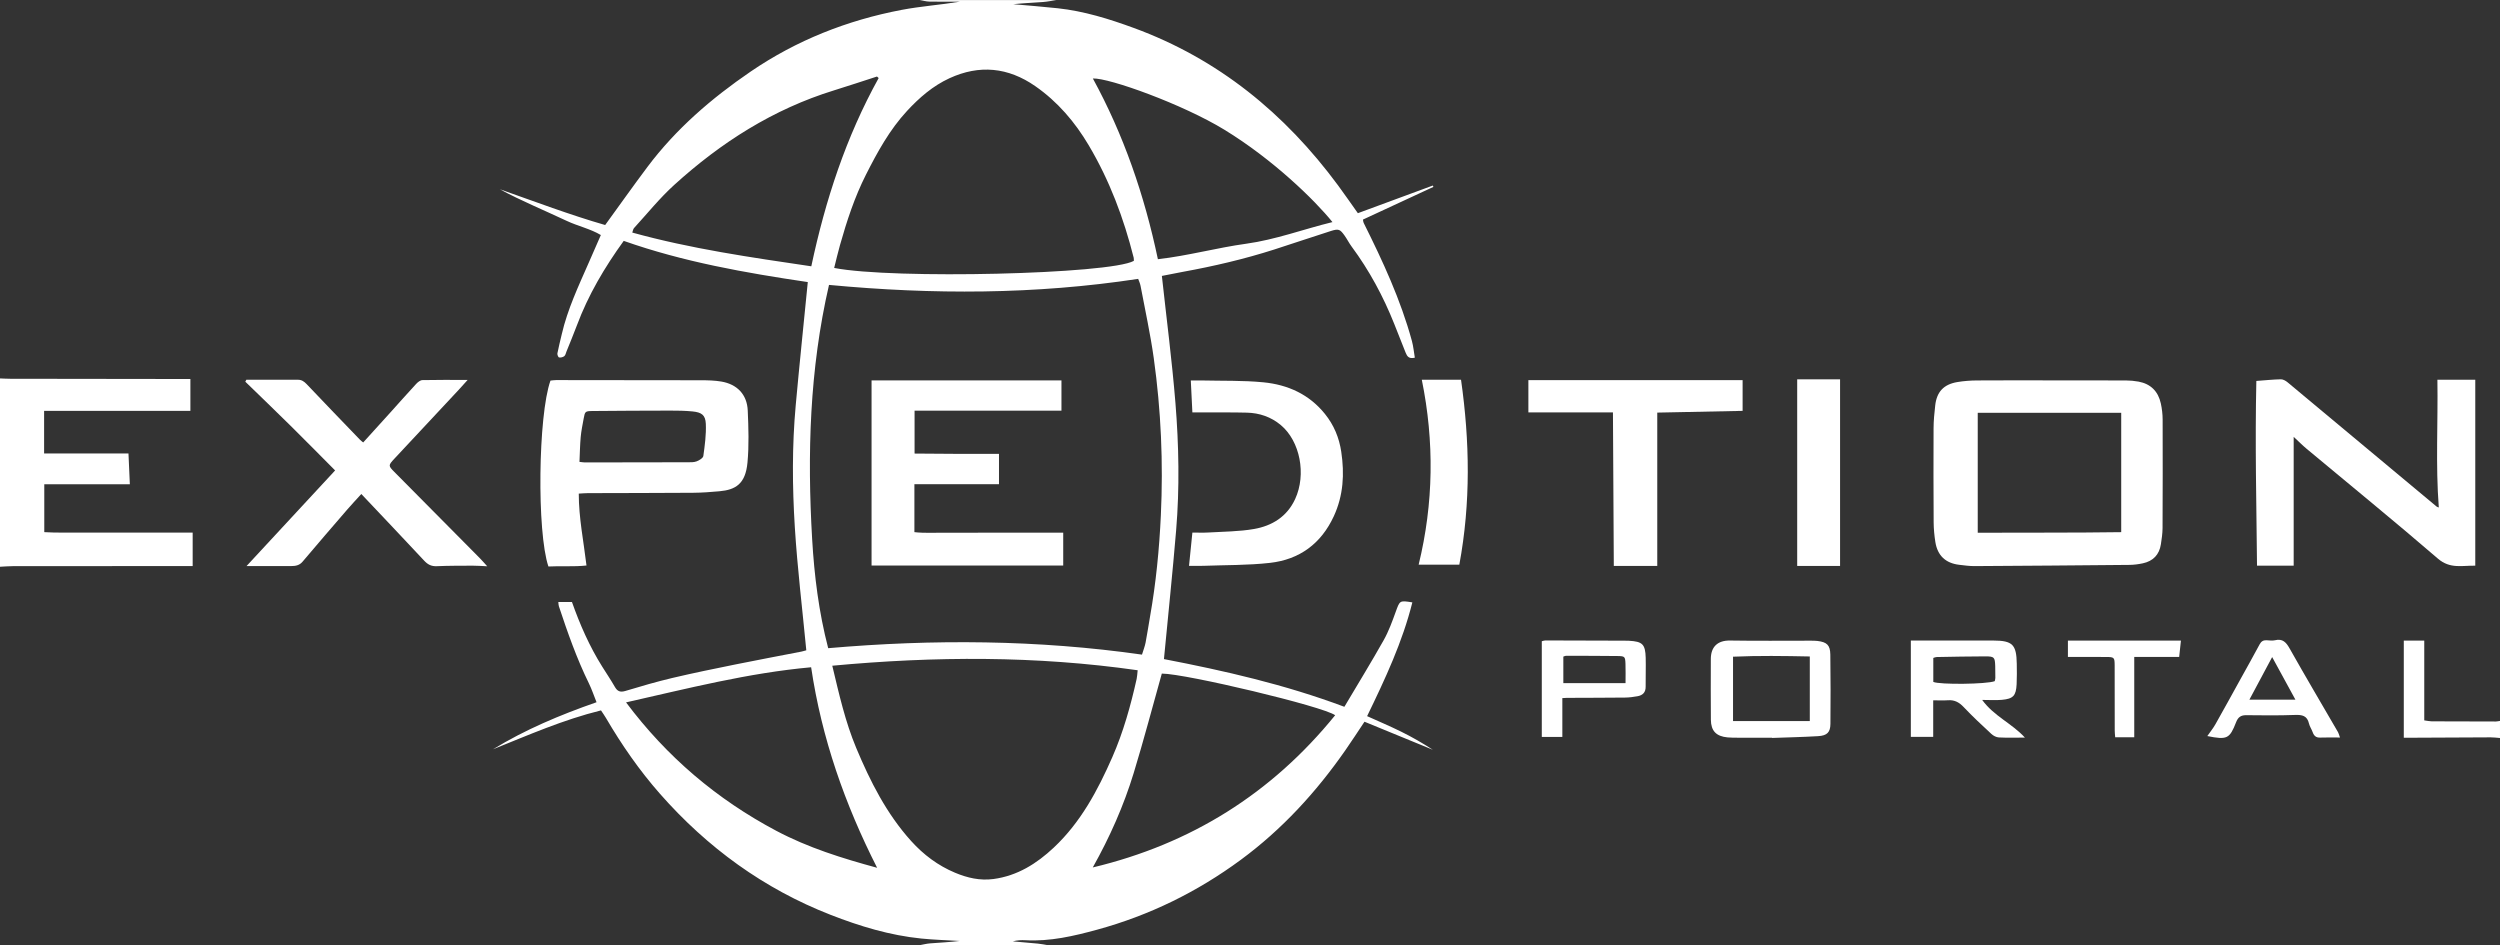
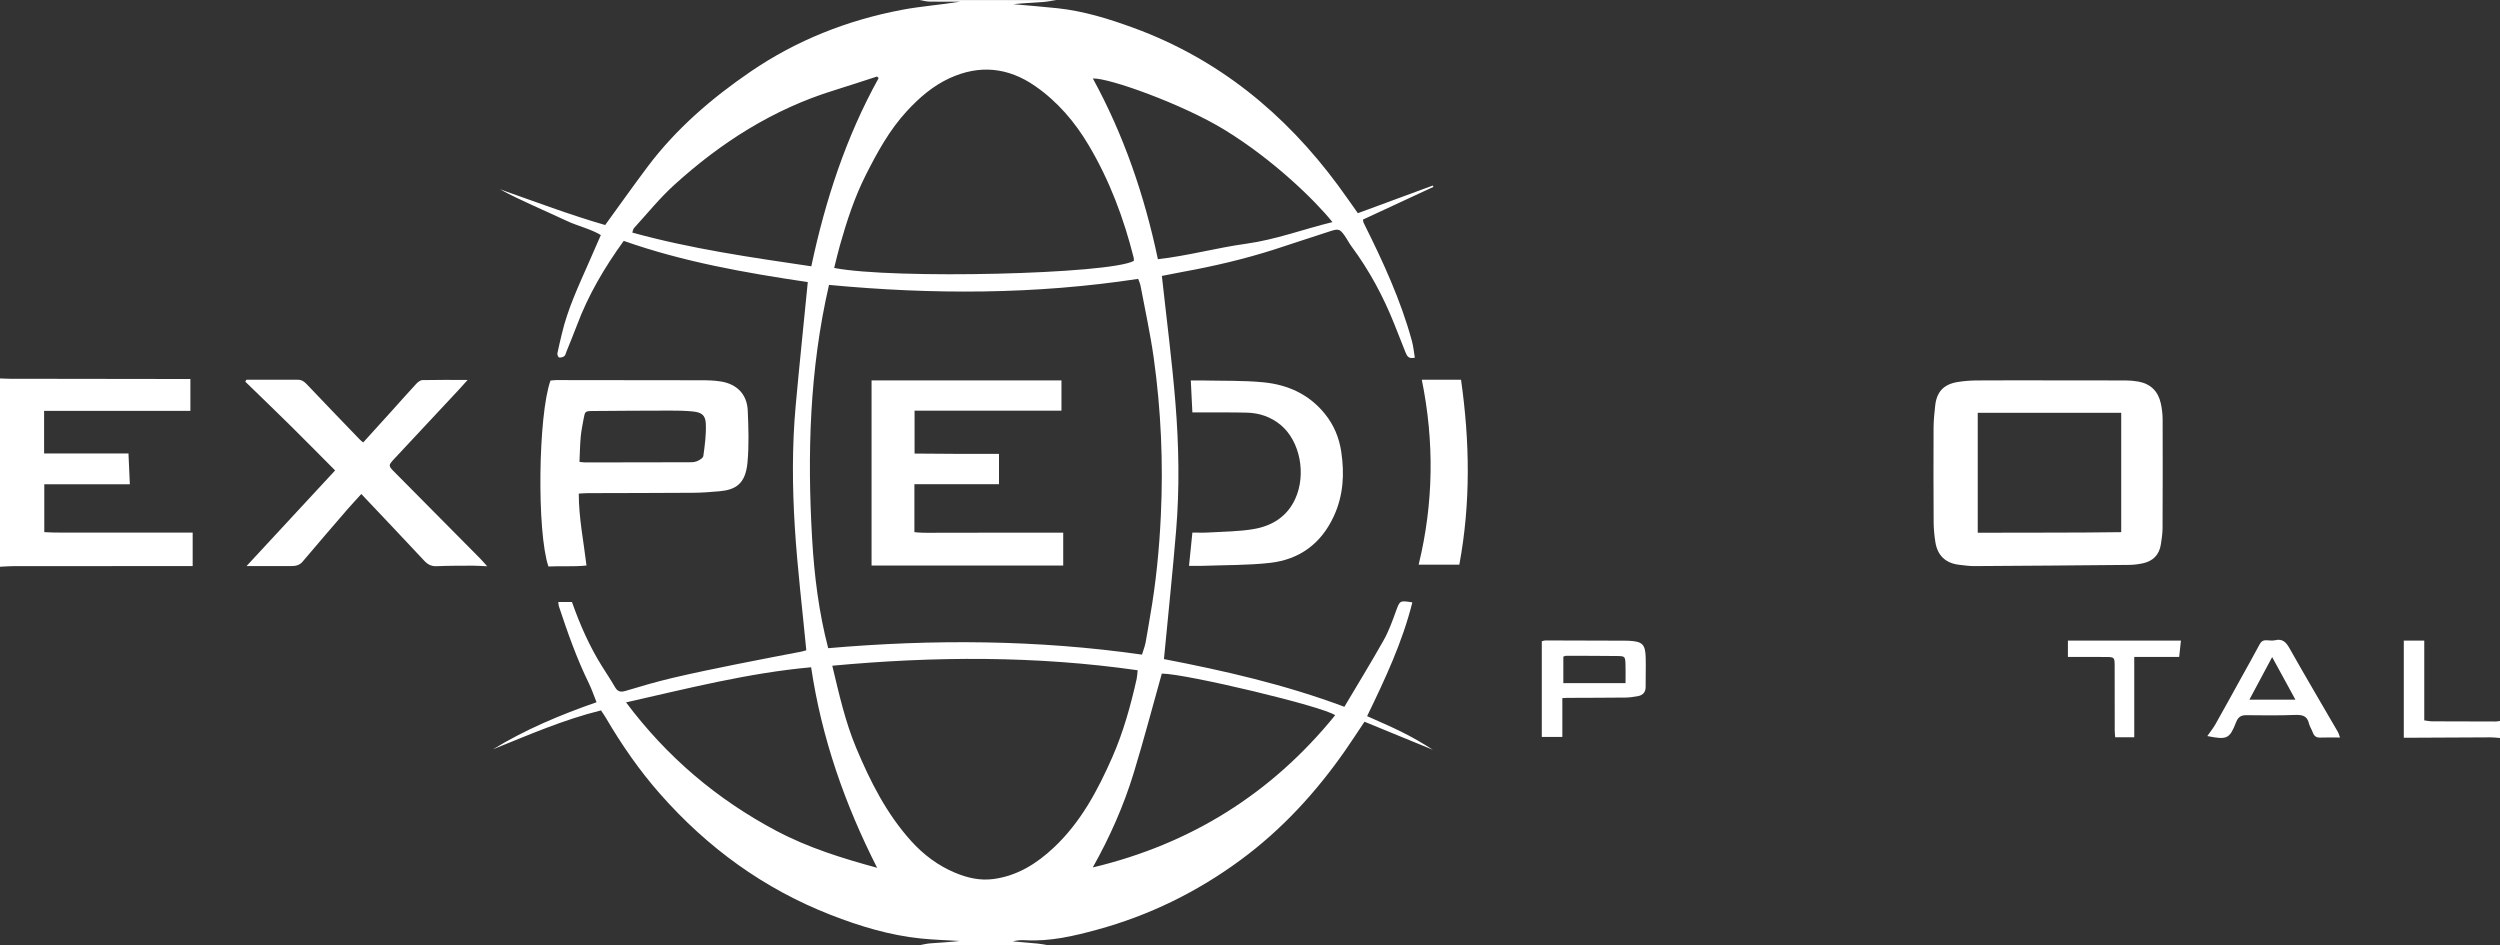
<svg xmlns="http://www.w3.org/2000/svg" viewBox="0 0 1460 552" id="Layer_2">
  <rect x="0" y="0" width="1460" height="552" fill="#333333" stroke="none" />
  <defs>
    <style>.cls-1{fill:#fff;stroke-width:0px;}</style>
  </defs>
  <g id="Layer_1-2">
-     <path d="M537,552c2.09-.37,4.16-.92,6.26-1.08,5.74-.44,11.49-.71,17.21-1.4-7.47-.45-14.96-.66-22.4-1.41-18.35-1.85-35.87-7.16-52.95-13.83-39.08-15.25-72.05-39.3-99.68-70.69-12.01-13.65-22.36-28.57-31.55-44.27-.9-1.55-1.96-3-2.91-4.45-22.08,5.45-42.44,14.43-63.07,22.71,18.81-11.48,38.96-19.99,60.47-27.48-1.53-3.81-2.76-7.53-4.46-11.01-7.13-14.54-12.47-29.76-17.55-45.08-.2-.6-.17-1.27-.31-2.43h7.97c4.63,13.13,10.22,25.87,17.67,37.74,2.48,3.95,5.08,7.82,7.4,11.86,1.5,2.6,3.14,3.22,6.12,2.33,9.08-2.74,18.19-5.4,27.41-7.58,12.3-2.91,24.69-5.42,37.08-7.94,12.72-2.58,25.49-4.96,38.23-7.44.96-.19,1.89-.5,2.94-.78-2.3-24.04-5.19-47.82-6.69-71.68-1.49-23.77-1.66-47.64.51-71.41,2.17-23.82,4.65-47.61,7.05-71.95-36.51-5.41-72.69-11.79-107.49-24.06-11.25,15.56-20.74,31.65-27.36,49.36-1.92,5.14-4.05,10.2-6.09,15.29-.37.93-.57,2.12-1.26,2.67-.78.61-2.09.93-3.05.76-.48-.08-1.12-1.63-.98-2.38.72-3.76,1.69-7.46,2.55-11.19,3.4-14.69,9.83-28.23,15.83-41.93,2.26-5.15,4.51-10.31,7-15.99-6.16-3.67-13.38-5.19-19.91-8.26-6.47-3.05-13.02-5.93-19.52-8.91-6.6-3.02-13.18-6.08-19.58-9.58,20.65,7.28,41.11,15.02,61.53,20.9,8.45-11.63,16.41-22.89,24.68-33.91,16.68-22.23,37.44-40.1,60.28-55.7,26.81-18.3,56.37-29.96,88.12-36.02,11.23-2.14,22.72-2.93,34.16-4.82-5.96,0-11.92.08-17.88-.04-1.93-.04-3.86-.58-5.78-.9,26.67,0,53.33,0,80,0-2.61.39-5.2.95-7.83,1.14-5.8.43-11.62.67-17.42,1.3,8.66.78,17.34,1.42,25.98,2.36,15.33,1.66,29.96,6.21,44.35,11.48,49.42,18.1,88.3,49.94,119.33,91.93,3.84,5.2,7.51,10.54,11.59,16.27,14.58-5.38,29.17-10.76,43.76-16.15l.36.79c-13.6,6.31-27.19,12.61-41.15,19.09.08.34.11,1.34.52,2.15,11.08,22.2,21.5,44.67,28.06,68.71.86,3.14,1.14,6.43,1.72,9.79-3.4.87-4.53-.77-5.37-2.91-2.2-5.57-4.41-11.14-6.62-16.71-6.43-16.16-14.61-31.35-24.98-45.35-1.48-2-2.59-4.27-4.04-6.3-2.65-3.72-3.48-4.14-7.94-2.73-11.09,3.51-22.1,7.31-33.19,10.85-17.46,5.58-35.28,9.74-53.31,13.02-4.09.74-8.16,1.59-12.28,2.39,2.69,24.71,5.91,49.39,7.92,74.16,2,24.75,2.47,49.61.41,74.4-2.07,24.85-4.68,49.66-7.12,75.21,35.17,6.79,70.64,14.84,105.37,27.86,7.87-13.26,15.68-25.98,22.99-38.97,2.91-5.18,4.96-10.89,7-16.51,2.41-6.64,2.23-6.7,9.71-5.5-5.77,23.11-15.79,44.53-26.42,66.44,6.64,3.01,13.27,5.8,19.72,8.98,6.4,3.16,12.62,6.7,18.67,10.67-13.09-5.38-26.19-10.75-39.92-16.39-3.78,5.65-7.36,11.19-11.13,16.6-17.06,24.5-37.01,46.29-61.11,64.05-25.44,18.75-53.35,32.45-83.91,40.8-13.72,3.75-27.42,6.95-41.77,6.16-2.48-.14-4.97-.02-7.48.66,4.9.43,9.8.83,14.7,1.32,1.96.2,3.89.61,5.84.92h-75ZM484.14,166.38c-11.39,49.43-12.75,98.91-9.84,148.59,1.24,21.19,3.85,42.35,9.36,63.57,61.36-5.33,122.31-4.93,183.26,3.76.81-2.65,1.68-4.82,2.11-7.06.98-5.06,1.71-10.17,2.61-15.25,3.45-19.54,5.38-39.26,6.3-59.06,1.44-30.7.11-61.32-4.14-91.74-1.98-14.16-5.07-28.16-7.71-42.22-.29-1.53-1-2.98-1.4-4.11-60.3,9.18-120.07,9.22-180.55,3.53ZM486.05,388.78c4,16.72,7.6,32.78,13.98,48.02,8.2,19.56,17.68,38.38,32.05,54.32,7.24,8.03,15.71,14.38,25.69,18.56,7.14,2.99,14.54,4.72,22.39,3.67,13.97-1.87,25.22-8.95,35.24-18.35,15.75-14.78,25.67-33.43,34.2-52.84,6.43-14.64,10.71-30.05,14.2-45.65.31-1.38.34-2.83.6-5.08-59.44-8.5-118.46-8.22-178.35-2.65ZM662.17,152.35c-.03-.58.05-1.25-.1-1.87-5.8-23.05-14.09-45.12-26.24-65.61-8.06-13.61-18.16-25.47-31.25-34.57-15.82-11-32.59-12.68-50.11-4.6-9.67,4.46-17.58,11.32-24.77,19.09-10.18,11.01-17.28,23.98-23.98,37.22-6.65,13.13-11.18,27.04-15.17,41.14-1.25,4.41-2.27,8.88-3.39,13.33,34.15,6.69,161.14,3.67,175-4.13ZM512.24,506.79c-18.81-37.06-32.37-75.58-38.54-117.11-36.82,3.33-72.14,12.41-108.09,20.51,23.9,31.9,53.06,56.6,87.72,74.99,18.59,9.86,38.44,16.04,58.91,21.61ZM779.74,417.7c-6.85-5.11-86.85-24.22-101.24-24.33-5.44,19.37-10.53,38.79-16.39,57.98-5.86,19.22-14,37.54-23.93,55.24,57.26-13.68,104.47-43.16,141.55-88.89ZM513.14,45.58c-.33-.3-.66-.59-.98-.89-8.35,2.7-16.67,5.48-25.05,8.07-35.53,10.97-66.09,30.46-93.37,55.24-8.47,7.69-15.72,16.72-23.47,25.19-.56.62-.66,1.66-1.02,2.63,34.42,9.51,69.24,14.48,104.55,19.7,8.24-38.74,20.29-75.59,39.34-109.94ZM676.21,151.38c17.69-2.03,34.42-6.68,51.49-9.03,17.28-2.38,33.46-8.49,50.46-12.65-10.32-12.8-34.63-36.52-63.1-53.93-24.29-14.85-67.36-30.37-76.83-29.94,17.99,32.95,30.08,68.02,37.98,105.56Z" class="cls-1" />
+     <path d="M537,552c2.09-.37,4.16-.92,6.26-1.08,5.74-.44,11.49-.71,17.21-1.4-7.47-.45-14.96-.66-22.4-1.41-18.35-1.85-35.87-7.16-52.95-13.83-39.08-15.25-72.05-39.3-99.68-70.69-12.01-13.65-22.36-28.57-31.55-44.27-.9-1.55-1.96-3-2.91-4.45-22.08,5.45-42.44,14.43-63.07,22.71,18.81-11.48,38.96-19.99,60.47-27.48-1.53-3.81-2.76-7.53-4.46-11.01-7.13-14.54-12.47-29.76-17.55-45.08-.2-.6-.17-1.27-.31-2.43h7.97c4.63,13.13,10.22,25.87,17.67,37.74,2.48,3.95,5.08,7.82,7.4,11.86,1.5,2.6,3.14,3.22,6.12,2.33,9.08-2.74,18.19-5.4,27.41-7.58,12.3-2.91,24.69-5.42,37.08-7.94,12.72-2.58,25.49-4.96,38.23-7.44.96-.19,1.89-.5,2.94-.78-2.3-24.04-5.19-47.82-6.69-71.68-1.49-23.77-1.66-47.64.51-71.41,2.17-23.82,4.65-47.61,7.05-71.95-36.51-5.41-72.69-11.79-107.49-24.06-11.25,15.56-20.74,31.65-27.36,49.36-1.92,5.14-4.05,10.2-6.09,15.29-.37.93-.57,2.12-1.26,2.67-.78.61-2.09.93-3.05.76-.48-.08-1.12-1.63-.98-2.38.72-3.76,1.69-7.46,2.55-11.19,3.4-14.69,9.83-28.23,15.83-41.93,2.26-5.15,4.51-10.31,7-15.99-6.16-3.67-13.38-5.19-19.91-8.26-6.47-3.05-13.02-5.93-19.52-8.91-6.6-3.02-13.18-6.08-19.58-9.58,20.65,7.28,41.11,15.02,61.53,20.9,8.45-11.63,16.41-22.89,24.68-33.91,16.68-22.23,37.44-40.1,60.28-55.7,26.81-18.3,56.37-29.96,88.12-36.02,11.23-2.14,22.72-2.93,34.16-4.82-5.96,0-11.92.08-17.88-.04-1.93-.04-3.86-.58-5.78-.9,26.67,0,53.33,0,80,0-2.61.39-5.2.95-7.83,1.14-5.8.43-11.62.67-17.42,1.3,8.66.78,17.34,1.42,25.98,2.36,15.33,1.66,29.96,6.21,44.35,11.48,49.42,18.1,88.3,49.94,119.33,91.93,3.84,5.2,7.51,10.54,11.59,16.27,14.58-5.38,29.17-10.76,43.76-16.15l.36.79c-13.6,6.31-27.19,12.61-41.15,19.09.08.34.11,1.34.52,2.15,11.08,22.2,21.5,44.67,28.06,68.71.86,3.14,1.14,6.43,1.72,9.79-3.4.87-4.53-.77-5.37-2.91-2.2-5.57-4.41-11.14-6.62-16.71-6.43-16.16-14.61-31.35-24.98-45.35-1.48-2-2.59-4.27-4.04-6.3-2.65-3.72-3.48-4.14-7.94-2.73-11.09,3.51-22.1,7.31-33.19,10.85-17.46,5.58-35.28,9.74-53.31,13.02-4.09.74-8.16,1.59-12.28,2.39,2.69,24.71,5.91,49.39,7.92,74.16,2,24.75,2.47,49.61.41,74.4-2.07,24.85-4.68,49.66-7.12,75.21,35.17,6.79,70.64,14.84,105.37,27.86,7.87-13.26,15.68-25.98,22.99-38.97,2.91-5.18,4.96-10.89,7-16.51,2.41-6.64,2.23-6.7,9.71-5.5-5.77,23.11-15.79,44.53-26.42,66.44,6.64,3.01,13.27,5.8,19.72,8.98,6.4,3.16,12.62,6.7,18.67,10.67-13.09-5.38-26.19-10.75-39.92-16.39-3.78,5.65-7.36,11.19-11.13,16.6-17.06,24.5-37.01,46.29-61.11,64.05-25.44,18.75-53.35,32.45-83.91,40.8-13.72,3.75-27.42,6.95-41.77,6.16-2.48-.14-4.97-.02-7.48.66,4.9.43,9.8.83,14.7,1.32,1.96.2,3.89.61,5.84.92ZM484.14,166.38c-11.39,49.43-12.75,98.91-9.84,148.59,1.24,21.19,3.85,42.35,9.36,63.57,61.36-5.33,122.31-4.93,183.26,3.76.81-2.65,1.68-4.82,2.11-7.06.98-5.06,1.71-10.17,2.61-15.25,3.45-19.54,5.38-39.26,6.3-59.06,1.44-30.7.11-61.32-4.14-91.74-1.98-14.16-5.07-28.16-7.71-42.22-.29-1.53-1-2.98-1.4-4.11-60.3,9.18-120.07,9.22-180.55,3.53ZM486.05,388.78c4,16.72,7.6,32.78,13.98,48.02,8.2,19.56,17.68,38.38,32.05,54.32,7.24,8.03,15.71,14.38,25.69,18.56,7.14,2.99,14.54,4.72,22.39,3.67,13.97-1.87,25.22-8.95,35.24-18.35,15.75-14.78,25.67-33.43,34.2-52.84,6.43-14.64,10.71-30.05,14.2-45.65.31-1.38.34-2.83.6-5.08-59.44-8.5-118.46-8.22-178.35-2.65ZM662.17,152.35c-.03-.58.05-1.25-.1-1.87-5.8-23.05-14.09-45.12-26.24-65.61-8.06-13.61-18.16-25.47-31.25-34.57-15.82-11-32.59-12.68-50.11-4.6-9.67,4.46-17.58,11.32-24.77,19.09-10.18,11.01-17.28,23.98-23.98,37.22-6.65,13.13-11.18,27.04-15.17,41.14-1.25,4.41-2.27,8.88-3.39,13.33,34.15,6.69,161.14,3.67,175-4.13ZM512.24,506.79c-18.81-37.06-32.37-75.58-38.54-117.11-36.82,3.33-72.14,12.41-108.09,20.51,23.9,31.9,53.06,56.6,87.72,74.99,18.59,9.86,38.44,16.04,58.91,21.61ZM779.74,417.7c-6.85-5.11-86.85-24.22-101.24-24.33-5.44,19.37-10.53,38.79-16.39,57.98-5.86,19.22-14,37.54-23.93,55.24,57.26-13.68,104.47-43.16,141.55-88.89ZM513.14,45.58c-.33-.3-.66-.59-.98-.89-8.35,2.7-16.67,5.48-25.05,8.07-35.53,10.97-66.09,30.46-93.37,55.24-8.47,7.69-15.72,16.72-23.47,25.19-.56.62-.66,1.66-1.02,2.63,34.42,9.51,69.24,14.48,104.55,19.7,8.24-38.74,20.29-75.59,39.34-109.94ZM676.21,151.38c17.69-2.03,34.42-6.68,51.49-9.03,17.28-2.38,33.46-8.49,50.46-12.65-10.32-12.8-34.63-36.52-63.1-53.93-24.29-14.85-67.36-30.37-76.83-29.94,17.99,32.95,30.08,68.02,37.98,105.56Z" class="cls-1" />
    <path d="M0,221c1.99.07,3.99.2,5.98.2,34.15.06,68.31.1,102.46.14.8,0,1.59,0,2.75,0v18.59H25.76v24.9h49.27c.27,6.19.53,11.87.8,17.99H25.86v27.95c7.17.45,14.42.2,21.65.25,7.16.04,14.33.01,21.49.01,7.33,0,14.66.01,21.99.01,7.11,0,14.22,0,21.53,0v19.54c-2.55,0-4.84,0-7.12,0-32.65.01-65.3.02-97.96.06-2.48,0-4.97.23-7.45.35,0-36.67,0-73.33,0-110Z" class="cls-1" />
    <path d="M1460,431c-1.81-.14-3.63-.4-5.44-.39-15.15.05-30.31.14-45.46.22-1.64,0-3.29,0-5.28,0v-56.7h11.95v46.57c1.8.24,3.05.55,4.31.56,12.49.07,24.98.09,37.47.1.82,0,1.63-.23,2.45-.35v10Z" class="cls-1" />
    <path d="M1197.5,222.15c14.65,0,29.3-.03,43.96.03,2.48.01,4.99.23,7.43.68,7.15,1.32,11.5,5.73,13.03,12.75.67,3.06,1.05,6.25,1.06,9.39.07,21.14.05,42.29-.05,63.43-.02,3.14-.5,6.3-.97,9.41-.93,6.11-4.55,9.86-10.56,11.14-2.59.55-5.26.9-7.9.92-30.13.29-60.27.53-90.4.7-2.98.02-5.97-.41-8.95-.76-7.92-.94-12.66-5.38-13.91-13.32-.59-3.77-.96-7.61-.99-11.43-.11-18.31-.14-36.63-.05-54.94.02-4.48.46-8.98.97-13.44.91-7.93,4.98-12.26,12.95-13.59,3.76-.63,7.61-.91,11.42-.94,14.32-.11,28.64-.04,42.96-.04ZM1238.79,241.09h-83.79v70.03c28.14-.13,55.82.07,83.79-.34v-69.68Z" class="cls-1" />
-     <path d="M1317.71,222.47c5.37-.39,9.83-.87,14.3-.96,1.29-.02,2.82.83,3.88,1.71,29.06,24.18,58.07,48.41,87.1,72.62.35.29.88.37,1.27.52-1.91-24.79-.42-49.53-.82-74.58h22.12v108.58c-7.51-.18-14.65,2.06-21.81-4.11-25.23-21.74-51.06-42.78-76.64-64.12-2.48-2.07-4.77-4.39-7.6-7.01v75.25h-21.41c-.36-35.95-1.19-71.84-.39-107.9Z" class="cls-1" />
-     <path d="M967.84,330.49h-25.38c-.17-29.77-.33-59.45-.5-89.65h-49.39v-18.85h125.11v17.96c-16.58.34-32.98.67-49.84,1.01v89.52Z" class="cls-1" />
    <path d="M696.35,240.88c-.32-6.53-.61-12.32-.92-18.69,2.26,0,4.37-.04,6.47,0,11.98.29,24.03-.08,35.93,1.08,14.14,1.38,26.63,6.93,35.9,18.42,5.29,6.55,8.35,13.96,9.57,22.18,1.92,12.91,1.25,25.48-4.35,37.6-7.43,16.06-20.03,25.3-37.29,27.25-12.87,1.45-25.92,1.23-38.9,1.72-2.62.1-5.25.01-8.37.01.67-6.66,1.3-12.84,1.96-19.43,3.21,0,6.18.15,9.13-.03,8.96-.55,18.05-.52,26.85-2.05,10.55-1.84,19.28-7.18,24.04-17.5,6.64-14.38,2.88-33.8-8.38-43.2-5.73-4.78-12.44-7.06-19.78-7.25-8.82-.23-17.65-.1-26.48-.13-1.63,0-3.27,0-5.4,0Z" class="cls-1" />
-     <path d="M1074.6,330.51h-25.04v-108.98h25.04v108.98Z" class="cls-1" />
    <path d="M852.26,329.75h-23.76c8.73-35.85,9.21-71.78,1.83-108h22.91c5.1,35.93,5.73,71.79-.99,108Z" class="cls-1" />
-     <path d="M1128.99,408.99v21.34h-13.06v-56.25c1.29,0,2.55,0,3.81,0,14.82,0,29.64-.05,44.47,0,11.1.04,13.41,2.38,13.58,13.51.06,4,.12,8-.08,11.99-.34,6.74-1.99,8.54-8.67,9.13-3.44.31-6.93.05-11.45.05,6.89,9.49,17.21,13.58,24.96,22-5.76,0-10.52.16-15.26-.1-1.5-.08-3.21-1-4.34-2.05-5.49-5.09-10.99-10.2-16.13-15.64-2.62-2.77-5.32-4.3-9.14-4.02-2.62.19-5.27.04-8.69.04ZM1129.05,398.24c3.86,1.68,31.21,1.37,35.87-.44.12-.57.35-1.21.36-1.85.02-2.32.01-4.65-.07-6.97-.18-5.17-.52-5.66-5.84-5.66-9.46,0-18.92.23-28.39.39-.61.01-1.21.31-1.93.52v14.01Z" class="cls-1" />
-     <path d="M1034.87,430.82c-6.5,0-13,.01-19.5,0-2.17,0-4.34.03-6.49-.18-6.57-.63-9.65-3.72-9.73-10.28-.14-11.83-.03-23.66-.03-35.49,0-7.02,3.84-10.92,11.27-10.8,15.66.26,31.33.08,46.99.09,1.33,0,2.67,0,3.99.15,5.54.66,7.46,2.42,7.54,7.96.18,13.49.19,26.99.06,40.49-.05,4.9-1.97,6.84-7.12,7.15-8.98.54-17.98.72-26.97,1.05,0-.04,0-.09,0-.13ZM1056.92,421.1v-37.72c-15.06-.32-29.91-.53-44.83.13v37.6h44.83Z" class="cls-1" />
    <path d="M900.41,430.35v-55.87c.82-.19,1.42-.46,2.02-.46,15.47.03,30.95.08,46.42.14.83,0,1.66,0,2.5.05,7.85.43,9.52,2.02,9.74,9.92.15,5.65-.09,11.31-.03,16.96.03,3.28-1.74,4.94-4.66,5.49-2.44.46-4.94.77-7.42.8-11.31.12-22.62.12-33.93.17-.79,0-1.59.08-2.64.14v22.67h-11.99ZM912.99,398.95h36.32c0-4.05.11-7.67-.03-11.27-.16-4.25-.39-4.5-4.66-4.56-9.97-.12-19.95-.12-29.92-.14-.61,0-1.22.33-1.71.47v15.5Z" class="cls-1" />
    <path d="M1366.56,430.71c-4.29,0-7.94-.11-11.58.04-2.45.1-3.63-1.05-4.39-3.18-.61-1.72-1.74-3.28-2.15-5.03-1.05-4.56-3.96-5.17-8.12-5.01-9.48.35-18.98.26-28.47.14-3.14-.04-4.81,1.13-5.95,4.05-3.81,9.79-5.28,10.45-16.83,8.14,1.65-2.38,3.38-4.5,4.71-6.85,4.84-8.54,9.54-17.15,14.29-25.73,3.86-6.98,7.78-13.93,11.54-20.97.92-1.72,2.09-2.46,3.93-2.41,1.66.04,3.41.4,4.98.02,4.6-1.13,6.59,1.19,8.7,4.94,9.21,16.36,18.78,32.51,28.19,48.75.4.69.56,1.51,1.14,3.11ZM1340.52,408.6c-4.65-8.52-9.04-16.55-13.58-24.87-4.58,8.57-8.81,16.49-13.29,24.87h26.87Z" class="cls-1" />
    <path d="M1246.41,430.55h-11.14c-.1-1.34-.27-2.6-.27-3.86-.02-12.65.01-25.3-.04-37.95-.02-4.86-.22-5.04-5.1-5.07-7.3-.05-14.6-.01-22.2-.01v-9.55h66c-.34,3.13-.64,5.99-1.02,9.53h-26.24v46.9Z" class="cls-1" />
    <path d="M321.48,222.26c1.05-.1,2.19-.29,3.33-.29,28.16,0,56.32.01,84.48.1,3.98.01,8.03.09,11.94.75,9.26,1.56,15.04,7.58,15.45,16.9.45,10.14.78,20.39-.16,30.47-1.16,12.46-6.99,15.86-16.3,16.7-5.14.47-10.3.85-15.45.89-20.49.15-40.99.14-61.49.21-1.62,0-3.25.17-5.28.28,0,14.16,2.81,27.67,4.51,41.98-7.56.82-14.97.18-22.24.58-6.8-20.19-6.01-88.21,1.2-108.55ZM338.41,269.74c1.81.19,2.47.32,3.12.32,19.95-.02,39.91-.04,59.86-.1,1.82,0,3.78.1,5.42-.52,1.54-.58,3.77-1.91,3.94-3.16.86-6.2,1.72-12.51,1.45-18.73-.22-5.18-2.46-6.76-7.82-7.28-4.29-.42-8.63-.49-12.95-.48-15.13.02-30.26.1-45.39.24-4.27.04-4.43.27-5.17,4.36-.65,3.59-1.41,7.19-1.74,10.82-.43,4.73-.49,9.5-.72,14.54Z" class="cls-1" />
    <path d="M212.1,258.4c5.43-5.98,10.67-11.74,15.88-17.52,5.02-5.56,9.97-11.19,15.07-16.69.94-1.02,2.39-2.18,3.64-2.21,8.42-.19,16.85-.1,26.42-.1-2.24,2.48-3.74,4.19-5.29,5.85-12.51,13.39-25.04,26.75-37.52,40.17-3.61,3.89-3.58,4.09-.03,7.68,16.64,16.82,33.31,33.6,49.96,50.41,1.26,1.27,2.42,2.64,4.31,4.71-3.41-.15-5.94-.36-8.47-.35-7,.03-14,0-20.99.3-3.15.14-5.25-.95-7.35-3.21-12.03-12.92-24.2-25.69-36.72-38.95-2.88,3.18-5.68,6.14-8.34,9.22-8.7,10.08-17.4,20.17-26,30.34-1.86,2.2-4.17,2.52-6.71,2.53-8.32.01-16.63,0-25.99,0,17.58-18.97,34.42-37.16,51.74-55.85-8.72-8.75-17.31-17.49-26.02-26.1-8.75-8.64-17.61-17.16-26.43-25.73.2-.38.4-.75.6-1.13,10.05,0,20.11.01,30.16,0,2.17,0,3.6,1.02,5.09,2.58,10.31,10.89,20.73,21.66,31.13,32.46.54.56,1.2,1.02,1.89,1.6Z" class="cls-1" />
    <path d="M619.88,239.83h-85.77v25.05c8.15.06,16.22.14,24.3.17,8.15.03,16.3,0,25,0v17.74h-49.4v27.98c5.75.67,11.53.28,17.27.33,5.83.05,11.66,0,17.49,0,5.66,0,11.33-.03,16.99-.03,5.83,0,11.66.02,17.49.02,5.79,0,11.59,0,17.67,0v19.18h-111.93v-108.12h110.9v17.68Z" class="cls-1" />
  </g>
</svg>